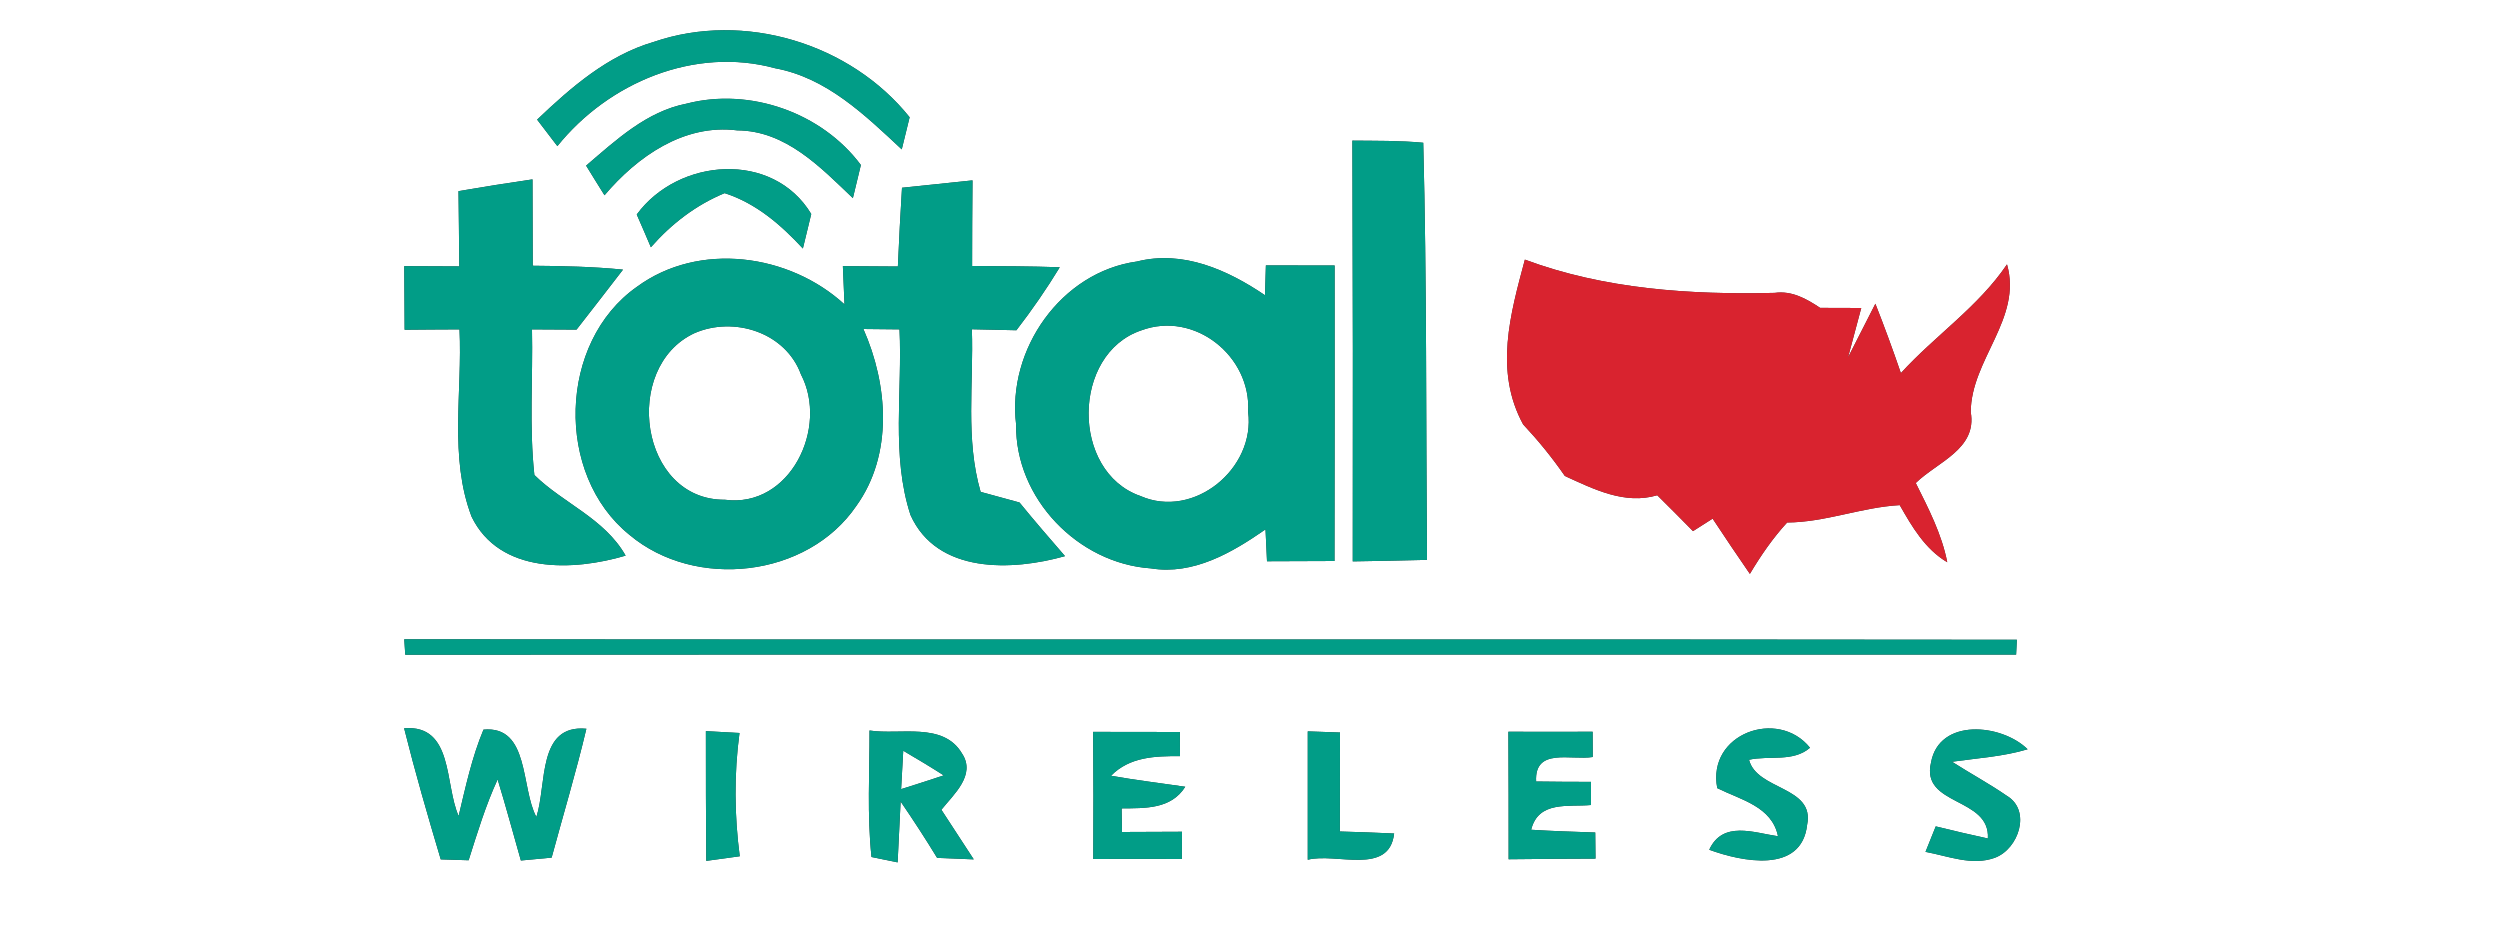
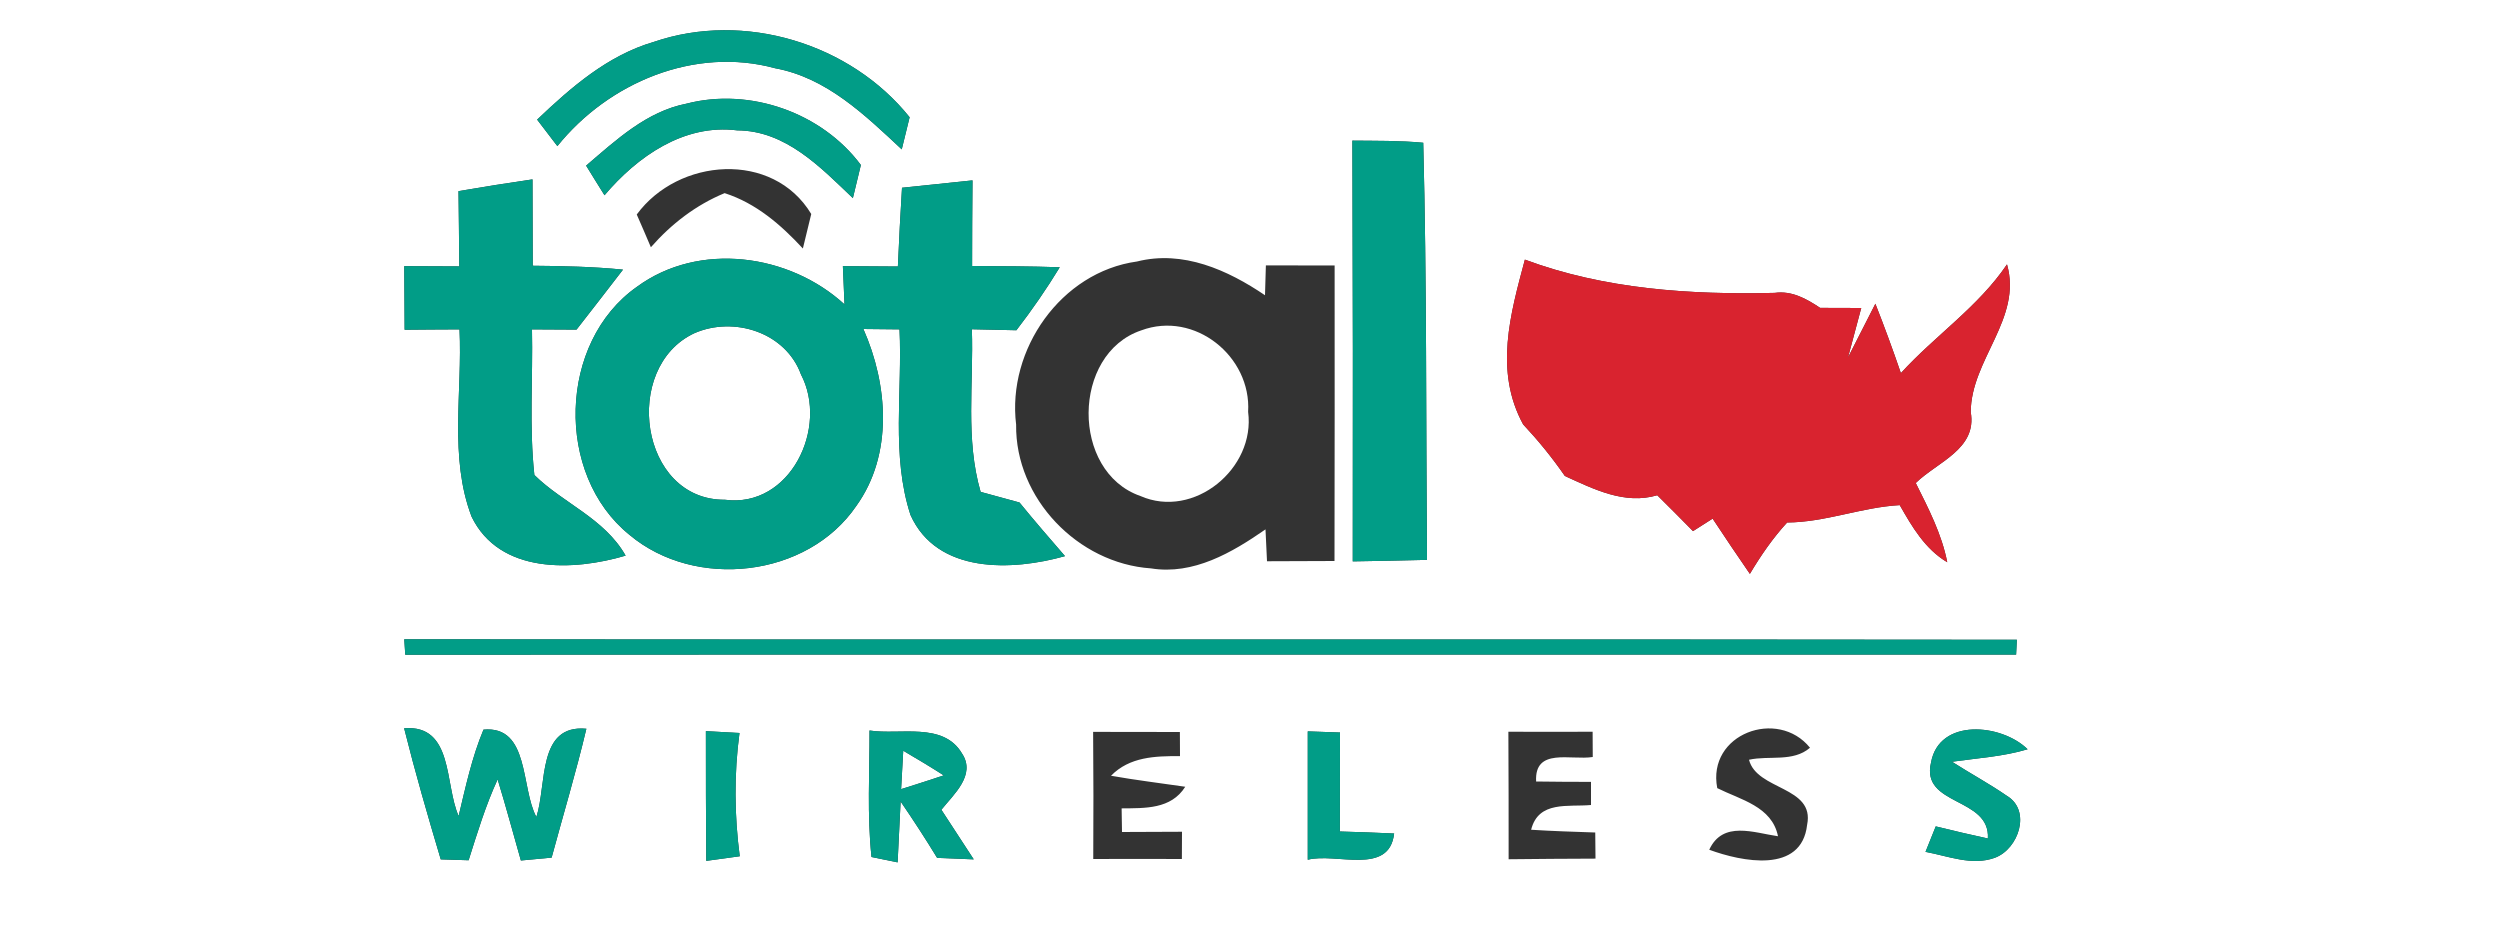
<svg xmlns="http://www.w3.org/2000/svg" width="200pt" height="76pt" viewBox="0 0 200 76" version="1.1">
  <rect x="0" y="0" width="200" height="76" fill="#333333" stroke="none" />
  <g id="#ffffffff">
    <path fill="#ffffff" opacity="1.00" d=" M 0.00 0.00 L 200.00 0.00 L 200.00 76.00 L 0.00 76.00 L 0.00 0.00 M 52.31 3.35 C 48.63 4.42 45.69 6.98 42.97 9.57 C 43.51 10.28 44.05 10.98 44.59 11.69 C 48.68 6.60 55.57 3.70 62.01 5.46 C 66.14 6.22 69.20 9.21 72.14 11.95 C 72.30 11.31 72.62 10.02 72.77 9.38 C 68.03 3.46 59.52 0.88 52.31 3.35 M 46.89 13.25 C 47.38 14.04 47.86 14.83 48.36 15.62 C 50.98 12.53 54.71 9.89 58.98 10.43 C 62.86 10.45 65.64 13.38 68.23 15.85 C 68.39 15.19 68.71 13.86 68.87 13.20 C 65.75 9.01 59.99 6.98 54.93 8.29 C 51.73 8.91 49.28 11.21 46.89 13.25 M 108.19 11.25 C 108.23 22.47 108.24 33.69 108.22 44.91 C 110.20 44.88 112.18 44.84 114.16 44.79 C 114.07 33.67 114.15 22.49 113.86 11.42 C 111.98 11.24 110.08 11.27 108.19 11.25 M 50.94 17.16 C 51.23 17.81 51.79 19.12 52.07 19.78 C 53.71 17.91 55.67 16.40 57.97 15.45 C 60.49 16.26 62.47 17.98 64.23 19.88 C 64.40 19.19 64.73 17.81 64.90 17.12 C 61.83 12.03 54.26 12.63 50.94 17.16 M 72.16 15.02 C 72.03 17.12 71.92 19.22 71.83 21.32 C 70.36 21.31 68.90 21.30 67.43 21.29 C 67.46 22.05 67.53 23.59 67.56 24.35 C 63.14 20.30 55.92 19.30 50.96 22.94 C 44.65 27.37 44.38 37.97 50.36 42.79 C 55.61 47.20 64.58 46.22 68.50 40.48 C 71.47 36.35 71.04 30.77 69.07 26.32 C 69.80 26.33 71.24 26.34 71.96 26.35 C 72.20 31.28 71.28 36.43 72.84 41.20 C 74.96 45.93 80.98 45.68 85.20 44.49 C 83.97 43.07 82.74 41.65 81.56 40.20 C 80.52 39.91 79.49 39.63 78.45 39.35 C 77.22 35.12 77.90 30.67 77.75 26.34 C 78.94 26.36 80.13 26.39 81.31 26.42 C 82.56 24.80 83.72 23.12 84.78 21.38 C 82.44 21.30 80.11 21.29 77.77 21.28 C 77.77 19.00 77.78 16.72 77.80 14.43 C 75.92 14.63 74.04 14.83 72.16 15.02 M 36.68 15.29 C 36.71 17.30 36.72 19.30 36.74 21.31 C 35.27 21.30 33.80 21.30 32.34 21.29 C 32.35 22.99 32.36 24.68 32.37 26.38 C 33.84 26.36 35.30 26.36 36.76 26.35 C 37.00 31.33 35.91 36.58 37.73 41.34 C 39.97 45.94 45.86 45.69 50.05 44.45 C 48.35 41.46 45.04 40.26 42.75 38.00 C 42.33 34.13 42.64 30.23 42.56 26.35 C 43.74 26.35 44.93 26.36 46.12 26.37 C 47.36 24.77 48.61 23.18 49.84 21.57 C 47.44 21.33 45.03 21.28 42.62 21.26 C 42.62 18.96 42.61 16.65 42.60 14.35 C 40.62 14.64 38.65 14.95 36.68 15.29 M 81.29 33.97 C 81.21 39.87 86.23 45.07 92.07 45.47 C 95.47 46.02 98.56 44.21 101.24 42.35 C 101.27 42.99 101.33 44.26 101.36 44.90 C 103.16 44.89 104.96 44.89 106.76 44.88 C 106.78 37.00 106.77 29.12 106.77 21.24 C 104.93 21.24 103.10 21.24 101.27 21.23 C 101.25 21.83 101.22 23.03 101.20 23.62 C 98.22 21.60 94.64 19.99 90.96 20.92 C 84.88 21.76 80.55 27.97 81.29 33.97 M 121.99 20.77 C 120.82 25.14 119.53 29.69 121.85 33.95 C 123.06 35.24 124.18 36.62 125.19 38.08 C 127.50 39.13 129.97 40.39 132.58 39.62 C 133.54 40.57 134.49 41.52 135.44 42.49 C 135.83 42.24 136.62 41.74 137.01 41.49 C 137.99 42.97 138.98 44.45 139.99 45.91 C 140.86 44.45 141.82 43.05 142.97 41.80 C 146.04 41.78 148.92 40.58 151.98 40.41 C 152.97 42.15 154.00 43.92 155.78 44.98 C 155.34 42.72 154.27 40.67 153.26 38.64 C 154.99 36.95 158.18 35.93 157.66 32.97 C 157.67 28.78 161.80 25.48 160.56 21.15 C 158.26 24.55 154.80 26.85 152.07 29.85 C 151.43 27.98 150.75 26.13 150.03 24.30 C 149.48 25.37 148.39 27.53 147.84 28.60 C 148.10 27.61 148.63 25.63 148.90 24.64 C 148.07 24.64 146.43 24.63 145.61 24.63 C 144.52 23.90 143.34 23.24 141.98 23.43 C 135.24 23.59 128.36 23.14 121.99 20.77 M 32.34 51.14 L 32.42 52.38 C 75.37 52.35 118.33 52.38 161.29 52.37 L 161.35 51.18 C 118.35 51.12 75.34 51.19 32.34 51.14 M 56.47 58.49 C 56.47 61.95 56.47 65.41 56.50 68.87 C 57.39 68.75 58.28 68.62 59.18 68.50 C 58.75 65.23 58.72 61.91 59.16 58.64 C 58.26 58.59 57.37 58.54 56.47 58.49 M 137.38 63.05 C 139.24 63.98 141.76 64.51 142.24 66.90 C 140.31 66.62 137.82 65.63 136.74 67.98 C 139.33 68.93 144.13 69.93 144.57 65.98 C 145.20 62.89 140.55 63.24 139.92 60.78 C 141.53 60.42 143.44 60.99 144.80 59.82 C 142.23 56.63 136.54 58.70 137.38 63.05 M 154.48 61.01 C 153.65 64.50 159.22 63.74 159.03 67.08 C 157.63 66.78 156.25 66.45 154.86 66.11 C 154.66 66.62 154.24 67.64 154.04 68.15 C 155.85 68.48 157.76 69.29 159.59 68.62 C 161.49 67.92 162.53 64.84 160.54 63.66 C 159.12 62.68 157.61 61.87 156.16 60.94 C 158.18 60.65 160.24 60.53 162.21 59.94 C 160.10 57.88 155.12 57.43 154.48 61.01 M 32.33 58.26 C 33.21 61.78 34.22 65.27 35.26 68.75 C 35.82 68.77 36.94 68.81 37.49 68.82 C 38.18 66.64 38.85 64.43 39.81 62.35 C 40.47 64.50 41.05 66.67 41.67 68.84 C 42.49 68.76 43.31 68.68 44.13 68.61 C 45.06 65.17 46.09 61.76 46.91 58.30 C 42.97 57.93 43.76 62.75 42.91 65.36 C 41.65 63.02 42.38 58.03 38.68 58.37 C 37.75 60.59 37.25 62.95 36.69 65.28 C 35.56 62.77 36.30 57.95 32.33 58.26 M 69.56 58.44 C 69.57 61.81 69.36 65.20 69.72 68.56 C 70.24 68.67 71.29 68.88 71.81 68.99 C 71.89 67.36 71.97 65.74 72.05 64.12 C 73.06 65.60 74.04 67.10 74.97 68.63 C 75.94 68.67 76.92 68.71 77.90 68.75 C 77.04 67.42 76.18 66.10 75.31 64.78 C 76.29 63.55 78.10 61.99 76.96 60.28 C 75.46 57.73 71.99 58.82 69.56 58.44 M 87.46 68.72 C 89.82 68.71 92.18 68.71 94.55 68.72 C 94.55 68.18 94.55 67.09 94.56 66.54 C 92.96 66.54 91.35 66.55 89.76 66.56 L 89.73 64.67 C 91.59 64.65 93.68 64.75 94.82 62.94 C 92.84 62.65 90.85 62.41 88.88 62.06 C 90.37 60.54 92.41 60.48 94.40 60.49 L 94.39 58.56 C 92.08 58.55 89.76 58.55 87.45 58.55 C 87.48 61.94 87.48 65.33 87.46 68.72 M 104.62 58.51 C 104.62 61.94 104.62 65.36 104.62 68.78 C 106.87 68.19 111.14 70.08 111.53 66.68 C 110.08 66.61 108.63 66.56 107.19 66.52 C 107.20 63.88 107.20 61.24 107.20 58.60 C 106.56 58.58 105.26 58.53 104.62 58.51 M 120.67 58.54 C 120.69 61.94 120.69 65.34 120.69 68.74 C 123.01 68.71 125.32 68.70 127.64 68.69 C 127.64 68.17 127.63 67.12 127.62 66.60 C 125.91 66.54 124.20 66.49 122.49 66.38 C 123.08 64.03 125.46 64.57 127.28 64.40 L 127.28 62.55 C 125.82 62.55 124.35 62.54 122.89 62.52 C 122.74 59.78 125.67 60.84 127.42 60.56 C 127.41 60.06 127.41 59.04 127.41 58.54 C 125.16 58.54 122.92 58.55 120.67 58.54 Z" />
    <path fill="#ffffff" opacity="1.00" d=" M 55.54 26.66 C 58.70 25.27 62.85 26.58 64.08 29.96 C 66.30 34.20 63.22 40.67 57.99 39.98 C 51.16 40.02 49.73 29.38 55.54 26.66 Z" />
    <path fill="#ffffff" opacity="1.00" d=" M 91.30 26.43 C 95.57 24.84 100.12 28.51 99.85 32.95 C 100.45 37.48 95.51 41.56 91.23 39.68 C 85.66 37.74 85.73 28.30 91.30 26.43 Z" />
    <path fill="#ffffff" opacity="1.00" d=" M 72.26 60.06 C 73.35 60.70 74.44 61.35 75.50 62.03 C 74.37 62.41 73.23 62.77 72.09 63.13 C 72.13 62.36 72.22 60.83 72.26 60.06 Z" />
  </g>
  <g id="#019d87ff">
    <path fill="#019d87" opacity="1.00" d=" M 52.31 3.35 C 59.52 0.88 68.03 3.46 72.77 9.38 C 72.62 10.02 72.30 11.31 72.14 11.95 C 69.20 9.21 66.14 6.22 62.01 5.46 C 55.57 3.70 48.68 6.60 44.59 11.69 C 44.05 10.98 43.51 10.28 42.97 9.57 C 45.69 6.98 48.63 4.42 52.31 3.35 Z" />
    <path fill="#019d87" opacity="1.00" d=" M 46.89 13.25 C 49.28 11.21 51.73 8.91 54.93 8.29 C 59.99 6.98 65.75 9.01 68.87 13.20 C 68.71 13.86 68.39 15.19 68.23 15.85 C 65.64 13.38 62.86 10.45 58.98 10.43 C 54.71 9.89 50.98 12.53 48.36 15.62 C 47.86 14.83 47.38 14.04 46.89 13.25 Z" />
    <path fill="#019d87" opacity="1.00" d=" M 108.19 11.25 C 110.08 11.27 111.98 11.24 113.86 11.42 C 114.15 22.49 114.07 33.67 114.16 44.79 C 112.18 44.84 110.20 44.88 108.22 44.91 C 108.24 33.69 108.23 22.47 108.19 11.25 Z" />
-     <path fill="#019d87" opacity="1.00" d=" M 50.94 17.16 C 54.26 12.63 61.83 12.03 64.90 17.12 C 64.73 17.81 64.40 19.19 64.23 19.88 C 62.47 17.98 60.49 16.26 57.97 15.45 C 55.67 16.40 53.71 17.91 52.07 19.78 C 51.79 19.12 51.23 17.81 50.94 17.16 Z" />
    <path fill="#019d87" opacity="1.00" d=" M 72.16 15.02 C 74.04 14.83 75.92 14.63 77.80 14.43 C 77.78 16.72 77.77 19.00 77.77 21.28 C 80.11 21.29 82.44 21.30 84.78 21.38 C 83.72 23.12 82.56 24.80 81.31 26.42 C 80.13 26.39 78.94 26.36 77.75 26.34 C 77.90 30.67 77.22 35.12 78.45 39.35 C 79.49 39.63 80.52 39.91 81.56 40.20 C 82.74 41.65 83.97 43.07 85.20 44.49 C 80.98 45.68 74.96 45.93 72.84 41.20 C 71.28 36.43 72.20 31.28 71.96 26.35 C 71.24 26.34 69.80 26.33 69.07 26.32 C 71.04 30.77 71.47 36.35 68.50 40.48 C 64.58 46.22 55.61 47.20 50.36 42.79 C 44.38 37.97 44.65 27.37 50.96 22.94 C 55.92 19.30 63.14 20.30 67.56 24.35 C 67.53 23.59 67.46 22.05 67.43 21.29 C 68.90 21.30 70.36 21.31 71.83 21.32 C 71.92 19.22 72.03 17.12 72.16 15.02 M 55.54 26.66 C 49.73 29.38 51.16 40.02 57.99 39.98 C 63.22 40.67 66.30 34.20 64.08 29.96 C 62.85 26.58 58.70 25.27 55.54 26.66 Z" />
    <path fill="#019d87" opacity="1.00" d=" M 36.68 15.29 C 38.65 14.95 40.62 14.64 42.60 14.35 C 42.61 16.65 42.62 18.96 42.62 21.26 C 45.03 21.28 47.44 21.33 49.84 21.57 C 48.61 23.18 47.36 24.77 46.12 26.37 C 44.93 26.36 43.74 26.35 42.56 26.35 C 42.64 30.23 42.33 34.13 42.75 38.00 C 45.04 40.26 48.35 41.46 50.05 44.45 C 45.86 45.69 39.97 45.94 37.73 41.34 C 35.91 36.58 37.00 31.33 36.76 26.35 C 35.30 26.36 33.84 26.36 32.37 26.38 C 32.36 24.68 32.35 22.99 32.34 21.29 C 33.80 21.30 35.27 21.30 36.74 21.31 C 36.72 19.30 36.71 17.30 36.68 15.29 Z" />
-     <path fill="#019d87" opacity="1.00" d=" M 81.29 33.97 C 80.55 27.97 84.88 21.76 90.96 20.92 C 94.64 19.99 98.22 21.60 101.20 23.62 C 101.22 23.03 101.25 21.83 101.27 21.23 C 103.10 21.24 104.93 21.24 106.77 21.24 C 106.77 29.12 106.78 37.00 106.76 44.88 C 104.96 44.89 103.16 44.89 101.36 44.90 C 101.33 44.26 101.27 42.99 101.24 42.35 C 98.56 44.21 95.47 46.02 92.07 45.47 C 86.23 45.07 81.21 39.87 81.29 33.97 M 91.30 26.43 C 85.73 28.30 85.66 37.74 91.23 39.68 C 95.51 41.56 100.45 37.48 99.85 32.95 C 100.12 28.51 95.57 24.84 91.30 26.43 Z" />
    <path fill="#019d87" opacity="1.00" d=" M 32.34 51.14 C 75.34 51.19 118.35 51.12 161.35 51.18 L 161.29 52.37 C 118.33 52.38 75.37 52.35 32.42 52.38 L 32.34 51.14 Z" />
    <path fill="#019d87" opacity="1.00" d=" M 56.47 58.49 C 57.37 58.54 58.26 58.59 59.16 58.64 C 58.72 61.91 58.75 65.23 59.18 68.50 C 58.28 68.62 57.39 68.75 56.50 68.87 C 56.47 65.41 56.47 61.95 56.47 58.49 Z" />
-     <path fill="#019d87" opacity="1.00" d=" M 137.38 63.05 C 136.54 58.70 142.23 56.63 144.80 59.82 C 143.44 60.99 141.53 60.42 139.92 60.78 C 140.55 63.24 145.20 62.89 144.57 65.98 C 144.13 69.93 139.33 68.93 136.74 67.98 C 137.82 65.63 140.31 66.62 142.24 66.90 C 141.76 64.51 139.24 63.98 137.38 63.05 Z" />
    <path fill="#019d87" opacity="1.00" d=" M 154.48 61.01 C 155.12 57.43 160.10 57.88 162.21 59.94 C 160.24 60.53 158.18 60.65 156.16 60.94 C 157.61 61.87 159.12 62.68 160.54 63.66 C 162.53 64.84 161.49 67.92 159.59 68.62 C 157.76 69.29 155.85 68.48 154.04 68.15 C 154.24 67.64 154.66 66.62 154.86 66.11 C 156.25 66.45 157.63 66.78 159.03 67.08 C 159.22 63.74 153.65 64.50 154.48 61.01 Z" />
    <path fill="#019d87" opacity="1.00" d=" M 32.33 58.26 C 36.30 57.95 35.56 62.77 36.69 65.28 C 37.25 62.95 37.75 60.59 38.68 58.37 C 42.38 58.03 41.65 63.02 42.91 65.36 C 43.76 62.75 42.97 57.93 46.91 58.30 C 46.09 61.76 45.06 65.17 44.13 68.61 C 43.31 68.68 42.49 68.76 41.67 68.84 C 41.05 66.67 40.47 64.50 39.81 62.35 C 38.85 64.43 38.18 66.64 37.49 68.82 C 36.94 68.81 35.82 68.77 35.26 68.75 C 34.22 65.27 33.21 61.78 32.33 58.26 Z" />
    <path fill="#019d87" opacity="1.00" d=" M 69.56 58.44 C 71.99 58.82 75.46 57.73 76.96 60.28 C 78.10 61.99 76.29 63.55 75.31 64.78 C 76.18 66.10 77.04 67.42 77.90 68.75 C 76.92 68.71 75.94 68.67 74.97 68.63 C 74.04 67.10 73.06 65.60 72.05 64.12 C 71.97 65.74 71.89 67.36 71.81 68.99 C 71.29 68.88 70.24 68.67 69.72 68.56 C 69.36 65.20 69.57 61.81 69.56 58.44 M 72.26 60.06 C 72.22 60.83 72.13 62.36 72.09 63.13 C 73.23 62.77 74.37 62.41 75.50 62.03 C 74.44 61.35 73.35 60.70 72.26 60.06 Z" />
-     <path fill="#019d87" opacity="1.00" d=" M 87.46 68.72 C 87.48 65.33 87.48 61.94 87.45 58.55 C 89.76 58.55 92.08 58.55 94.39 58.56 L 94.40 60.49 C 92.41 60.48 90.37 60.54 88.88 62.06 C 90.85 62.41 92.84 62.65 94.82 62.94 C 93.68 64.75 91.59 64.65 89.73 64.67 L 89.76 66.56 C 91.35 66.55 92.96 66.54 94.56 66.54 C 94.55 67.09 94.55 68.18 94.55 68.72 C 92.18 68.71 89.82 68.71 87.46 68.72 Z" />
    <path fill="#019d87" opacity="1.00" d=" M 104.62 58.51 C 105.26 58.53 106.56 58.58 107.20 58.60 C 107.20 61.24 107.20 63.88 107.19 66.52 C 108.63 66.56 110.08 66.61 111.53 66.68 C 111.14 70.08 106.87 68.19 104.62 68.78 C 104.62 65.36 104.62 61.94 104.62 58.51 Z" />
-     <path fill="#019d87" opacity="1.00" d=" M 120.67 58.54 C 122.92 58.55 125.16 58.54 127.41 58.54 C 127.41 59.04 127.41 60.06 127.42 60.56 C 125.67 60.84 122.74 59.78 122.89 62.52 C 124.35 62.54 125.82 62.55 127.28 62.55 L 127.28 64.40 C 125.46 64.57 123.08 64.03 122.49 66.38 C 124.20 66.49 125.91 66.54 127.62 66.60 C 127.63 67.12 127.64 68.17 127.64 68.69 C 125.32 68.70 123.01 68.71 120.69 68.74 C 120.69 65.34 120.69 61.94 120.67 58.54 Z" />
  </g>
  <g id="#d9232fff">
    <path fill="#d9232f" opacity="1.00" d=" M 121.99 20.77 C 128.36 23.14 135.24 23.59 141.98 23.43 C 143.34 23.24 144.52 23.90 145.61 24.63 C 146.43 24.63 148.07 24.64 148.90 24.64 C 148.63 25.63 148.10 27.61 147.84 28.60 C 148.39 27.53 149.48 25.37 150.03 24.30 C 150.75 26.13 151.43 27.98 152.07 29.85 C 154.80 26.85 158.26 24.55 160.56 21.15 C 161.80 25.48 157.67 28.78 157.66 32.97 C 158.18 35.93 154.99 36.95 153.26 38.64 C 154.27 40.67 155.34 42.72 155.78 44.98 C 154.00 43.92 152.97 42.15 151.98 40.41 C 148.92 40.58 146.04 41.78 142.97 41.80 C 141.82 43.05 140.86 44.45 139.99 45.91 C 138.98 44.45 137.99 42.97 137.01 41.49 C 136.62 41.74 135.83 42.24 135.44 42.49 C 134.49 41.52 133.54 40.57 132.58 39.62 C 129.97 40.39 127.50 39.13 125.19 38.08 C 124.18 36.62 123.06 35.24 121.85 33.95 C 119.53 29.69 120.82 25.14 121.99 20.77 Z" />
  </g>
</svg>